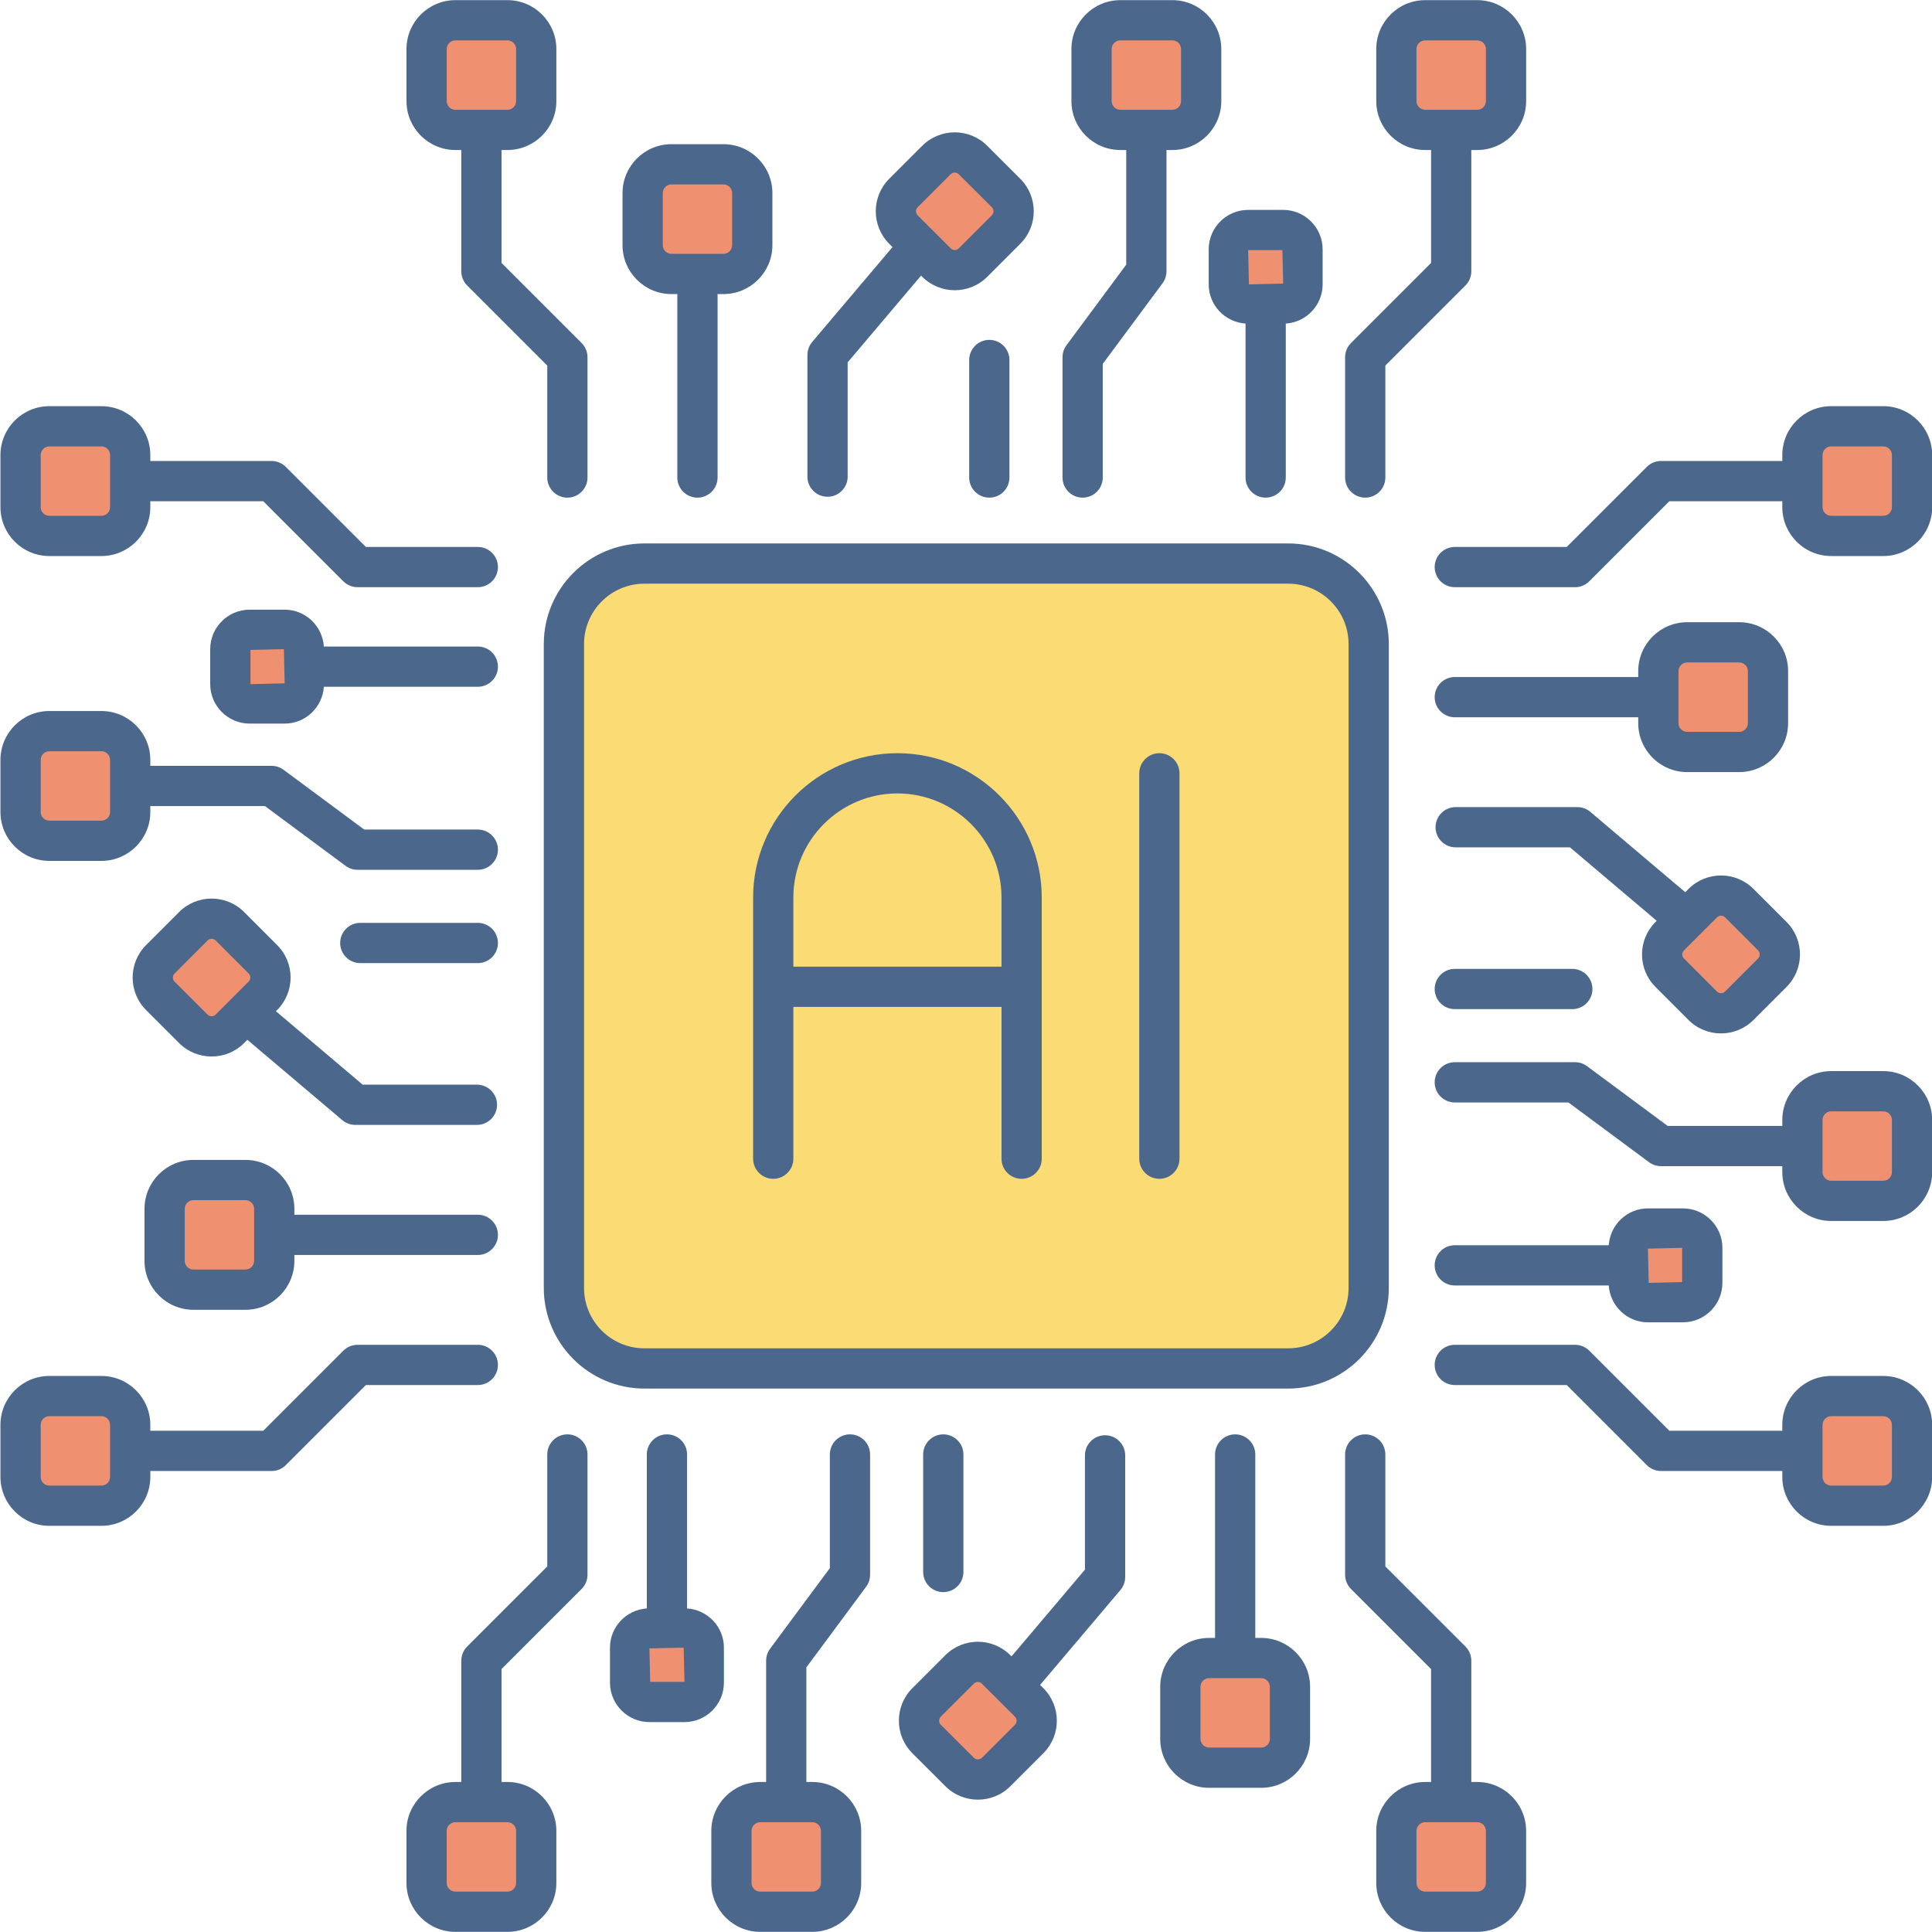
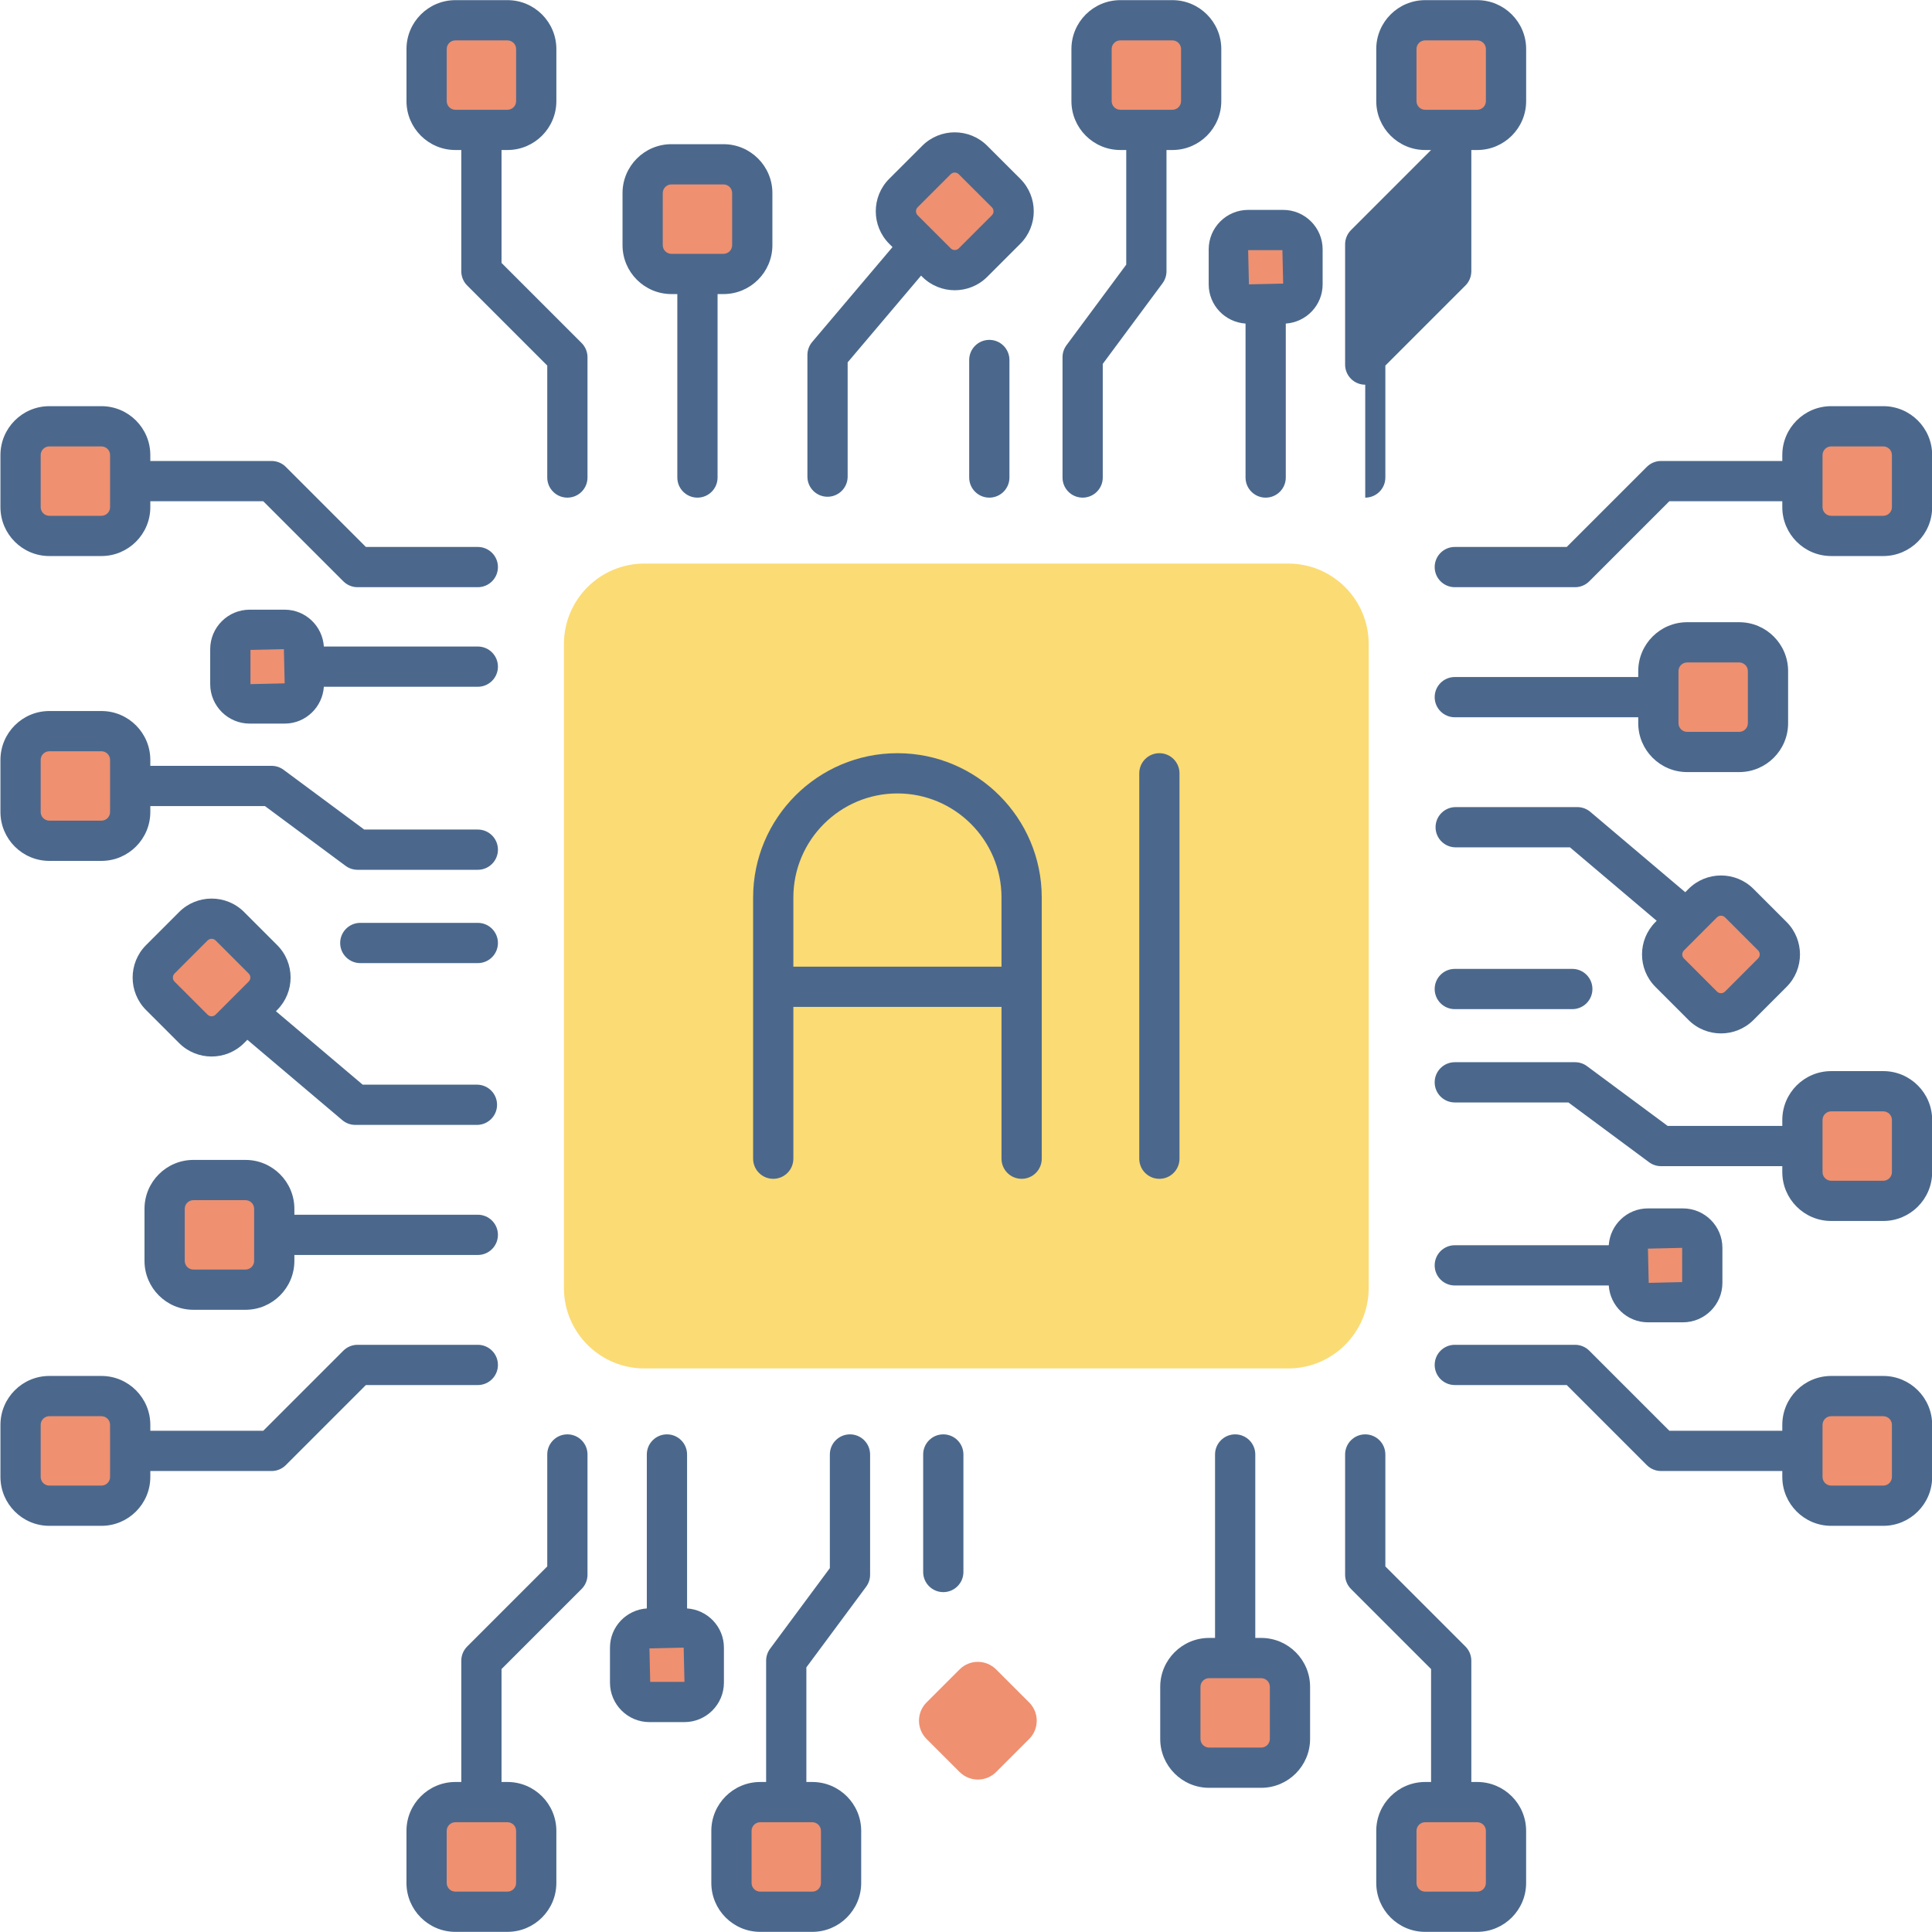
<svg xmlns="http://www.w3.org/2000/svg" enable-background="new 0 0 512 512" height="512" viewBox="0 0 512 512" width="512">
  <g id="_x30_4_Chip">
    <g>
      <path d="m362.715 170.679v170.642c0 11.78-9.55 21.33-21.33 21.33h-170.608c-11.78 0-21.33-9.55-21.33-21.33v-170.642c0-11.78 9.55-21.33 21.33-21.33h170.608c11.781 0 21.33 9.55 21.33 21.33z" fill="#fbdb74" />
      <g fill="#ef9070">
        <path d="m142.106 12.994v13.805c0 4.211-3.414 7.625-7.625 7.625h-13.805c-4.211 0-7.625-3.414-7.625-7.625v-13.805c0-4.211 3.414-7.625 7.625-7.625h13.805c4.212 0 7.625 3.414 7.625 7.625z" />
        <path d="m199.36 51.169v13.805c0 4.211-3.414 7.625-7.625 7.625h-13.805c-4.211 0-7.625-3.414-7.625-7.625v-13.805c0-4.211 3.414-7.625 7.625-7.625h13.805c4.211 0 7.625 3.414 7.625 7.625z" />
        <path d="m318.323 12.994v13.805c0 4.211-3.414 7.625-7.625 7.625h-13.805c-4.211 0-7.625-3.414-7.625-7.625v-13.805c0-4.211 3.414-7.625 7.625-7.625h13.805c4.211 0 7.625 3.414 7.625 7.625z" />
        <path d="m399.11 12.994v13.805c0 4.211-3.414 7.625-7.625 7.625h-13.805c-4.211 0-7.625-3.414-7.625-7.625v-13.805c0-4.211 3.414-7.625 7.625-7.625h13.805c4.211 0 7.625 3.414 7.625 7.625z" />
        <path d="m345.177 66.083v9.278c0 2.83-2.294 5.124-5.124 5.124h-9.278c-2.83 0-5.124-2.294-5.124-5.124v-9.278c0-2.83 2.294-5.124 5.124-5.124h9.278c2.83 0 5.124 2.294 5.124 5.124z" />
        <path d="m266.62 60.831-8.757 8.757c-2.671 2.671-7.004 2.671-9.677 0l-8.764-8.757c-2.673-2.671-2.675-7.002-.004-9.673l8.757-8.757c2.671-2.671 7.004-2.671 9.677 0l8.764 8.757c2.673 2.671 2.675 7.002.004 9.673z" />
        <path d="m370.055 499.006v-13.805c0-4.211 3.414-7.625 7.625-7.625h13.805c4.211 0 7.625 3.414 7.625 7.625v13.805c0 4.211-3.414 7.625-7.625 7.625h-13.805c-4.211 0-7.625-3.414-7.625-7.625z" />
        <path d="m312.802 460.831v-13.805c0-4.211 3.414-7.625 7.625-7.625h13.805c4.211 0 7.625 3.414 7.625 7.625v13.805c0 4.211-3.414 7.625-7.625 7.625h-13.805c-4.211 0-7.625-3.414-7.625-7.625z" />
        <path d="m193.839 499.006v-13.805c0-4.211 3.414-7.625 7.625-7.625h13.805c4.211 0 7.625 3.414 7.625 7.625v13.805c0 4.211-3.414 7.625-7.625 7.625h-13.805c-4.211 0-7.625-3.414-7.625-7.625z" />
        <path d="m113.052 499.006v-13.805c0-4.211 3.414-7.625 7.625-7.625h13.805c4.211 0 7.625 3.414 7.625 7.625v13.805c0 4.211-3.414 7.625-7.625 7.625h-13.805c-4.211 0-7.625-3.414-7.625-7.625z" />
        <path d="m166.985 445.917v-9.278c0-2.83 2.294-5.124 5.124-5.124h9.278c2.83 0 5.124 2.294 5.124 5.124v9.278c0 2.83-2.294 5.124-5.124 5.124h-9.278c-2.83 0-5.124-2.294-5.124-5.124z" />
        <path d="m245.542 451.169 8.757-8.757c2.671-2.671 7.004-2.671 9.677 0l8.764 8.757c2.673 2.671 2.675 7.002.004 9.673l-8.757 8.757c-2.671 2.671-7.004 2.671-9.677 0l-8.764-8.757c-2.673-2.671-2.675-7.002-.004-9.673z" />
        <path d="m499.087 142.025h-13.805c-4.211 0-7.625-3.414-7.625-7.625v-13.805c0-4.211 3.414-7.625 7.625-7.625h13.805c4.211 0 7.625 3.414 7.625 7.625v13.805c0 4.212-3.414 7.625-7.625 7.625z" />
        <path d="m460.912 199.279h-13.805c-4.211 0-7.625-3.414-7.625-7.625v-13.805c0-4.211 3.414-7.625 7.625-7.625h13.805c4.211 0 7.625 3.414 7.625 7.625v13.805c0 4.211-3.414 7.625-7.625 7.625z" />
        <path d="m499.087 318.242h-13.805c-4.211 0-7.625-3.414-7.625-7.625v-13.805c0-4.211 3.414-7.625 7.625-7.625h13.805c4.211 0 7.625 3.414 7.625 7.625v13.805c0 4.211-3.414 7.625-7.625 7.625z" />
        <path d="m499.087 399.029h-13.805c-4.211 0-7.625-3.414-7.625-7.625v-13.804c0-4.211 3.414-7.625 7.625-7.625h13.805c4.211 0 7.625 3.414 7.625 7.625v13.805c0 4.21-3.414 7.624-7.625 7.624z" />
        <path d="m445.998 345.096h-9.278c-2.83 0-5.124-2.294-5.124-5.124v-9.278c0-2.83 2.294-5.124 5.124-5.124h9.278c2.83 0 5.124 2.294 5.124 5.124v9.278c0 2.83-2.294 5.124-5.124 5.124z" />
        <path d="m451.25 266.539-8.757-8.757c-2.671-2.671-2.671-7.004 0-9.677l8.757-8.764c2.671-2.673 7.002-2.675 9.673-.004l8.757 8.757c2.671 2.671 2.671 7.004 0 9.677l-8.757 8.764c-2.671 2.673-7.002 2.675-9.673.004z" />
        <path d="m13.075 369.974h13.805c4.211 0 7.625 3.414 7.625 7.625v13.805c0 4.211-3.414 7.625-7.625 7.625h-13.805c-4.211 0-7.625-3.414-7.625-7.625v-13.805c0-4.211 3.414-7.625 7.625-7.625z" />
        <path d="m51.25 312.721h13.805c4.211 0 7.625 3.414 7.625 7.625v13.805c0 4.211-3.414 7.625-7.625 7.625h-13.805c-4.211 0-7.625-3.414-7.625-7.625v-13.805c0-4.212 3.414-7.625 7.625-7.625z" />
        <path d="m13.075 193.758h13.805c4.211 0 7.625 3.414 7.625 7.625v13.805c0 4.211-3.414 7.625-7.625 7.625h-13.805c-4.211 0-7.625-3.414-7.625-7.625v-13.805c0-4.211 3.414-7.625 7.625-7.625z" />
        <path d="m13.075 112.971h13.805c4.211 0 7.625 3.414 7.625 7.625v13.805c0 4.211-3.414 7.625-7.625 7.625h-13.805c-4.211 0-7.625-3.414-7.625-7.625v-13.805c0-4.211 3.414-7.625 7.625-7.625z" />
        <path d="m66.164 166.904h9.278c2.83 0 5.124 2.294 5.124 5.124v9.278c0 2.83-2.294 5.124-5.124 5.124h-9.278c-2.83 0-5.124-2.294-5.124-5.124v-9.278c0-2.83 2.294-5.124 5.124-5.124z" />
        <path d="m60.912 245.461 8.757 8.757c2.671 2.671 2.671 7.004 0 9.677l-8.757 8.764c-2.671 2.673-7.002 2.675-9.673.004l-8.757-8.757c-2.671-2.671-2.671-7.004 0-9.677l8.757-8.764c2.671-2.674 7.002-2.675 9.673-.004z" />
      </g>
      <g fill="#4b688c">
-         <path d="m368.049 341.321v-170.642c0-14.701-11.962-26.663-26.663-26.663h-170.61c-14.701 0-26.663 11.962-26.663 26.663v170.642c0 14.701 11.962 26.663 26.663 26.663h170.611c14.7 0 26.662-11.962 26.662-26.663zm-213.271 0v-170.642c0-8.822 7.176-15.998 15.998-15.998h170.611c8.822 0 15.998 7.176 15.998 15.998v170.642c0 8.822-7.176 15.998-15.998 15.998h-170.611c-8.822 0-15.998-7.176-15.998-15.998z" />
        <path d="m237.828 199.604c-21.091 0-38.245 17.156-38.245 38.242v69.219c0 2.945 2.385 5.333 5.333 5.333s5.333-2.388 5.333-5.333v-40.225h55.159v40.226c0 2.945 2.385 5.333 5.333 5.333s5.333-2.388 5.333-5.333v-69.219c-.001-21.086-17.155-38.243-38.246-38.243zm27.58 56.57h-55.159v-18.328c0-15.206 12.373-27.577 27.579-27.577s27.579 12.371 27.579 27.577v18.328z" />
        <path d="m307.246 199.604c-2.947 0-5.333 2.388-5.333 5.333v102.129c0 2.945 2.385 5.333 5.333 5.333s5.333-2.388 5.333-5.333v-102.129c-.001-2.945-2.386-5.333-5.333-5.333z" />
-         <path d="m361.8 131.88c2.948 0 5.333-2.388 5.333-5.333v-29.665l21.221-21.221c1-1 1.562-2.356 1.562-3.77v-32.136h1.568c7.145 0 12.962-5.812 12.962-12.956v-13.806c0-7.145-5.817-12.956-12.962-12.956h-13.805c-7.145 0-12.956 5.812-12.956 12.956v13.805c0 7.145 5.812 12.956 12.956 12.956h1.573v29.928l-21.222 21.222c-1 1-1.562 2.356-1.562 3.77v31.873c0 2.945 2.385 5.333 5.332 5.333zm13.587-105.081v-13.806c0-1.263 1.026-2.291 2.291-2.291h13.805c1.265 0 2.297 1.028 2.297 2.291v13.805c0 1.263-1.031 2.291-2.297 2.291h-13.805c-1.265.001-2.291-1.028-2.291-2.29z" />
+         <path d="m361.8 131.88c2.948 0 5.333-2.388 5.333-5.333v-29.665l21.221-21.221c1-1 1.562-2.356 1.562-3.77v-32.136h1.568c7.145 0 12.962-5.812 12.962-12.956v-13.806c0-7.145-5.817-12.956-12.962-12.956h-13.805c-7.145 0-12.956 5.812-12.956 12.956v13.805c0 7.145 5.812 12.956 12.956 12.956h1.573l-21.222 21.222c-1 1-1.562 2.356-1.562 3.77v31.873c0 2.945 2.385 5.333 5.332 5.333zm13.587-105.081v-13.806c0-1.263 1.026-2.291 2.291-2.291h13.805c1.265 0 2.297 1.028 2.297 2.291v13.805c0 1.263-1.031 2.291-2.297 2.291h-13.805c-1.265.001-2.291-1.028-2.291-2.29z" />
        <path d="m286.91 131.88c2.947 0 5.333-2.388 5.333-5.333v-30.113l15.841-21.367c.677-.919 1.047-2.034 1.047-3.177v-32.135h1.567c7.145 0 12.956-5.812 12.956-12.956v-13.806c0-7.145-5.812-12.956-12.956-12.956h-13.805c-7.145 0-12.956 5.812-12.956 12.956v13.805c0 7.145 5.812 12.956 12.956 12.956h1.573v30.376l-15.841 21.367c-.677.919-1.047 2.034-1.047 3.177v31.873c-.001 2.945 2.384 5.333 5.332 5.333zm7.692-105.081v-13.806c0-1.263 1.026-2.291 2.291-2.291h13.805c1.265 0 2.291 1.028 2.291 2.291v13.805c0 1.263-1.026 2.291-2.291 2.291h-13.805c-1.266.001-2.291-1.028-2.291-2.29z" />
        <path d="m267.512 126.547v-31.144c0-2.945-2.385-5.333-5.333-5.333-2.947 0-5.333 2.388-5.333 5.333v31.144c0 2.945 2.385 5.333 5.333 5.333s5.333-2.388 5.333-5.333z" />
        <path d="m219.305 131.643c2.947 0 5.333-2.388 5.333-5.333v-30.282l19.458-22.986.32.32c4.747 4.737 12.467 4.742 17.216-.003l8.759-8.759c4.752-4.746 4.759-12.441-.005-17.216l-8.764-8.754c-4.749-4.749-12.467-4.749-17.216 0l-8.759 8.757c-4.744 4.744-4.744 12.467.005 17.216l.873.873-21.292 25.155c-.812.963-1.26 2.182-1.26 3.445v32.235c-.001 2.944 2.385 5.332 5.332 5.332zm23.882-76.716 8.759-8.757c.605-.6 1.568-.575 2.135.003l8.764 8.754c.59.594.592 1.547.005 2.13v.003l-8.759 8.757c-.583.588-1.552.588-2.135 0-1.498-1.497-9.3-9.291-8.764-8.757-.588-.589-.593-1.547-.005-2.133z" />
        <path d="m120.679 39.755h1.567v32.136c0 1.414.562 2.77 1.562 3.77l21.221 21.221v29.665c0 2.945 2.385 5.333 5.333 5.333s5.333-2.388 5.333-5.333v-31.873c0-1.414-.562-2.77-1.562-3.77l-21.221-21.221v-29.928h1.573c7.145 0 12.956-5.812 12.956-12.956v-13.806c0-7.145-5.812-12.956-12.956-12.956h-13.805c-7.145 0-12.956 5.812-12.956 12.956v13.805c-.002 7.145 5.81 12.957 12.955 12.957zm-2.292-26.762c0-1.263 1.026-2.291 2.291-2.291h13.805c1.265 0 2.291 1.028 2.291 2.291v13.805c0 1.263-1.026 2.291-2.291 2.291h-13.805c-1.265 0-2.291-1.028-2.291-2.291z" />
        <path d="m177.931 77.932h1.567v48.615c0 2.945 2.385 5.333 5.333 5.333 2.947 0 5.333-2.388 5.333-5.333v-48.615h1.573c7.145 0 12.956-5.814 12.956-12.959v-13.803c0-7.145-5.812-12.959-12.956-12.959h-13.805c-7.145 0-12.956 5.814-12.956 12.959v13.803c-.002 7.145 5.81 12.959 12.955 12.959zm-2.292-26.762c0-1.265 1.026-2.294 2.291-2.294h13.805c1.265 0 2.291 1.028 2.291 2.294v13.803c0 1.265-1.026 2.294-2.291 2.294h-13.805c-1.265 0-2.291-1.029-2.291-2.294z" />
        <path d="m320.317 66.082v9.28c0 5.528 4.327 10.022 9.764 10.387v40.799c0 2.945 2.385 5.333 5.333 5.333 2.947 0 5.333-2.388 5.333-5.333v-40.799c5.437-.365 9.764-4.859 9.764-10.387v-9.28c0-5.765-4.692-10.457-10.457-10.457h-9.28c-5.765 0-10.457 4.692-10.457 10.457zm19.533.208.203 8.863c-.875.02-9.63.221-9.072.208l-.208-9.072h9.077z" />
        <path d="m150.362 380.12c-2.947 0-5.333 2.388-5.333 5.333v29.665l-21.221 21.221c-1 1-1.562 2.356-1.562 3.77v32.136h-1.567c-7.145 0-12.962 5.812-12.962 12.956v13.805c0 7.145 5.817 12.956 12.962 12.956h13.805c7.145 0 12.956-5.812 12.956-12.956v-13.805c0-7.145-5.812-12.956-12.956-12.956h-1.573v-29.928l21.221-21.221c1-1 1.562-2.356 1.562-3.77v-31.873c0-2.945-2.385-5.333-5.332-5.333zm-13.587 105.081v13.805c0 1.263-1.026 2.291-2.291 2.291h-13.805c-1.265 0-2.297-1.029-2.297-2.291v-13.805c0-1.263 1.031-2.291 2.297-2.291h13.805c1.265 0 2.291 1.029 2.291 2.291z" />
        <path d="m225.252 380.12c-2.947 0-5.333 2.388-5.333 5.333v30.113l-15.841 21.367c-.677.919-1.047 2.034-1.047 3.177v32.136h-1.567c-7.145 0-12.956 5.812-12.956 12.956v13.805c0 7.145 5.812 12.956 12.956 12.956h13.805c7.145 0 12.956-5.812 12.956-12.956v-13.805c0-7.145-5.812-12.956-12.956-12.956h-1.573v-30.376l15.841-21.367c.677-.919 1.047-2.034 1.047-3.177v-31.873c.001-2.945-2.384-5.333-5.332-5.333zm-7.691 105.081v13.805c0 1.263-1.026 2.291-2.291 2.291h-13.805c-1.265 0-2.291-1.029-2.291-2.291v-13.805c0-1.263 1.026-2.291 2.291-2.291h13.805c1.265 0 2.291 1.029 2.291 2.291z" />
        <path d="m244.65 385.453v31.144c0 2.945 2.385 5.333 5.333 5.333s5.333-2.388 5.333-5.333v-31.144c0-2.945-2.385-5.333-5.333-5.333s-5.333 2.388-5.333 5.333z" />
-         <path d="m292.857 380.357c-2.947 0-5.333 2.388-5.333 5.333v30.282l-19.461 22.989-.318-.317c-4.749-4.749-12.467-4.749-17.216 0l-8.759 8.757c-4.744 4.744-4.744 12.467.005 17.216l8.764 8.754c4.743 4.743 12.467 4.749 17.216 0l8.759-8.757c4.744-4.744 4.744-12.467-.005-17.216l-.874-.872 21.293-25.155c.812-.963 1.26-2.182 1.26-3.445v-32.236c.002-2.945-2.384-5.333-5.331-5.333zm-23.882 76.716-8.759 8.757c-.594.588-1.552.591-2.135-.003l-8.764-8.754c-.588-.588-.594-1.547-.005-2.133l8.759-8.757c.594-.588 1.552-.591 2.135.003 1.538 1.536 9.305 9.294 8.764 8.754.588.589.593 1.547.005 2.133z" />
        <path d="m391.483 472.245h-1.568v-32.136c0-1.414-.562-2.77-1.562-3.77l-21.221-21.221v-29.665c0-2.945-2.385-5.333-5.333-5.333-2.947 0-5.333 2.388-5.333 5.333v31.873c0 1.414.562 2.77 1.562 3.77l21.221 21.221v29.928h-1.573c-7.145 0-12.956 5.812-12.956 12.956v13.805c0 7.145 5.812 12.956 12.956 12.956h13.805c7.145 0 12.956-5.812 12.956-12.956v-13.805c.003-7.144-5.809-12.956-12.954-12.956zm2.292 26.762c0 1.263-1.026 2.291-2.291 2.291h-13.805c-1.265 0-2.291-1.029-2.291-2.291v-13.805c0-1.263 1.026-2.291 2.291-2.291h13.805c1.265 0 2.291 1.029 2.291 2.291z" />
        <path d="m334.231 434.068h-1.567v-48.615c0-2.945-2.385-5.333-5.333-5.333-2.947 0-5.333 2.388-5.333 5.333v48.615h-1.573c-7.145 0-12.956 5.814-12.956 12.959v13.803c0 7.145 5.812 12.959 12.956 12.959h13.805c7.145 0 12.956-5.814 12.956-12.959v-13.803c.002-7.145-5.81-12.959-12.955-12.959zm2.292 26.762c0 1.265-1.026 2.294-2.291 2.294h-13.805c-1.265 0-2.291-1.029-2.291-2.294v-13.803c0-1.265 1.026-2.294 2.291-2.294h13.805c1.265 0 2.291 1.029 2.291 2.294z" />
        <path d="m191.845 445.918v-9.28c0-5.528-4.327-10.022-9.764-10.387v-40.798c0-2.945-2.385-5.333-5.333-5.333s-5.333 2.388-5.333 5.333v40.798c-5.437.365-9.764 4.859-9.764 10.387v9.28c0 5.765 4.692 10.457 10.457 10.457h9.28c5.765 0 10.457-4.692 10.457-10.457zm-19.533-.208-.203-8.863c.875-.02 9.63-.221 9.072-.208l.208 9.072h-9.077z" />
        <path d="m385.536 340.665h40.799c.365 5.437 4.859 9.764 10.387 9.764h9.275c5.765 0 10.457-4.692 10.457-10.457v-9.277c0-5.765-4.692-10.457-10.457-10.457h-9.275c-5.527 0-10.021 4.326-10.387 9.762h-40.799c-2.947 0-5.333 2.388-5.333 5.333s2.386 5.332 5.333 5.332zm60.252-9.97v9.074l-8.858.203c-.02-.884-.221-9.627-.208-9.069z" />
        <path d="m385.536 256.766c-2.947 0-5.333 2.388-5.333 5.333s2.385 5.333 5.333 5.333h31.141c2.948 0 5.333-2.388 5.333-5.333s-2.385-5.333-5.333-5.333z" />
        <path d="m499.088 107.639h-13.805c-7.145 0-12.956 5.812-12.956 12.956v1.57h-32.137c-1.416 0-2.77.562-3.77 1.562l-21.221 21.221h-29.662c-2.947 0-5.333 2.388-5.333 5.333s2.385 5.333 5.333 5.333h31.87c1.416 0 2.77-.562 3.77-1.562l21.221-21.221h29.928v1.57c0 7.145 5.812 12.956 12.956 12.956h13.805c7.145 0 12.956-5.812 12.956-12.956v-13.805c.001-7.146-5.81-12.957-12.955-12.957zm2.291 26.761c0 1.263-1.026 2.291-2.291 2.291h-13.805c-1.265 0-2.291-1.029-2.291-2.291v-13.805c0-1.263 1.026-2.291 2.291-2.291h13.805c1.265 0 2.291 1.028 2.291 2.291z" />
        <path d="m460.911 164.893h-13.805c-7.145 0-12.956 5.812-12.956 12.956v1.57h-48.613c-2.947 0-5.333 2.388-5.333 5.333s2.385 5.333 5.333 5.333h48.613v1.57c0 7.145 5.812 12.956 12.956 12.956h13.805c7.145 0 12.956-5.812 12.956-12.956v-13.805c0-7.145-5.811-12.957-12.956-12.957zm2.291 26.762c0 1.263-1.026 2.291-2.291 2.291h-13.805c-1.265 0-2.291-1.029-2.291-2.291v-13.805c0-1.263 1.026-2.291 2.291-2.291h13.805c1.265 0 2.291 1.028 2.291 2.291z" />
        <path d="m499.088 283.855h-13.805c-7.145 0-12.956 5.812-12.956 12.956v1.57h-30.377l-21.367-15.836c-.922-.682-2.031-1.049-3.177-1.049h-31.87c-2.947 0-5.333 2.388-5.333 5.333s2.385 5.333 5.333 5.333h30.11l21.367 15.836c.922.682 2.031 1.049 3.177 1.049h32.136v1.57c0 7.145 5.812 12.956 12.956 12.956h13.805c7.145 0 12.956-5.812 12.956-12.956v-13.805c.001-7.145-5.81-12.957-12.955-12.957zm2.291 26.762c0 1.263-1.026 2.291-2.291 2.291h-13.805c-1.265 0-2.291-1.029-2.291-2.291v-13.805c0-1.263 1.026-2.291 2.291-2.291h13.805c1.265 0 2.291 1.029 2.291 2.291z" />
        <path d="m499.088 364.643h-13.805c-7.145 0-12.956 5.812-12.956 12.956v1.57h-29.928l-21.221-21.221c-1-1-2.354-1.562-3.77-1.562h-31.87c-2.947 0-5.333 2.388-5.333 5.333s2.385 5.333 5.333 5.333h29.662l21.221 21.221c1 1 2.354 1.562 3.77 1.562h32.136v1.57c0 7.145 5.812 12.956 12.956 12.956h13.805c7.145 0 12.956-5.812 12.956-12.956v-13.805c0-7.145-5.811-12.957-12.956-12.957zm2.291 26.762c0 1.263-1.026 2.291-2.291 2.291h-13.805c-1.265 0-2.291-1.029-2.291-2.291v-13.805c0-1.263 1.026-2.291 2.291-2.291h13.805c1.265 0 2.291 1.029 2.291 2.291z" />
        <path d="m464.692 270.305 8.759-8.764c4.749-4.747 4.749-12.47 0-17.216l-8.759-8.757c-4.739-4.747-12.462-4.744-17.211.003l-.873.873-25.155-21.292c-.963-.815-2.187-1.263-3.447-1.263h-32.235c-2.947 0-5.333 2.388-5.333 5.333s2.385 5.333 5.333 5.333h30.282l22.99 19.462-.322.322c-4.749 4.744-4.77 12.444 0 17.214l8.759 8.759v.003c4.76 4.747 12.483 4.729 17.212-.01zm-18.43-16.297c-.596-.592-.587-1.546 0-2.133 1.659-1.66 9.299-9.305 8.759-8.764.594-.588 1.547-.586 2.13-.003l8.759 8.757c.588.588.588 1.547 0 2.135l-8.759 8.767c-.594.583-1.547.586-2.13.003z" />
        <path d="m131.958 361.719c0-2.945-2.385-5.333-5.333-5.333h-31.87c-1.416 0-2.77.562-3.77 1.562l-21.221 21.222h-29.928v-1.57c0-7.145-5.812-12.959-12.956-12.959h-13.806c-7.145 0-12.956 5.814-12.956 12.959v13.805c0 7.145 5.812 12.956 12.956 12.956h13.806c7.145 0 12.956-5.812 12.956-12.956v-1.57h32.136c1.416 0 2.77-.562 3.77-1.562l21.221-21.221h29.662c2.948 0 5.333-2.388 5.333-5.333zm-102.787 29.686c0 1.263-1.026 2.291-2.291 2.291h-13.806c-1.265 0-2.291-1.029-2.291-2.291v-13.805c0-1.265 1.026-2.294 2.291-2.294h13.806c1.265 0 2.291 1.029 2.291 2.294z" />
        <path d="m126.626 171.335h-40.799c-.365-5.437-4.859-9.764-10.387-9.764h-9.275c-5.765 0-10.457 4.692-10.457 10.457v9.277c0 5.765 4.692 10.457 10.457 10.457h9.275c5.527 0 10.021-4.326 10.387-9.762h40.799c2.947 0 5.333-2.388 5.333-5.333-.001-2.944-2.386-5.332-5.333-5.332zm-60.252 9.97v-9.074l8.858-.203c.02.884.221 9.627.208 9.069z" />
        <path d="m126.626 244.569h-31.142c-2.947 0-5.333 2.388-5.333 5.333s2.385 5.333 5.333 5.333h31.141c2.947 0 5.333-2.388 5.333-5.333s-2.385-5.333-5.332-5.333z" />
        <path d="m51.251 347.107h13.805c7.145 0 12.956-5.812 12.956-12.956v-1.57h48.613c2.947 0 5.333-2.388 5.333-5.333s-2.385-5.333-5.333-5.333h-48.612v-1.57c0-7.145-5.812-12.956-12.956-12.956h-13.806c-7.145 0-12.956 5.812-12.956 12.956v13.805c0 7.145 5.811 12.957 12.956 12.957zm-2.291-26.762c0-1.263 1.026-2.291 2.291-2.291h13.805c1.265 0 2.291 1.029 2.291 2.291v13.805c0 1.263-1.026 2.291-2.291 2.291h-13.805c-1.265 0-2.291-1.029-2.291-2.291z" />
        <path d="m13.074 228.145h13.806c7.145 0 12.956-5.812 12.956-12.956v-1.57h30.376l21.367 15.836c.922.682 2.031 1.049 3.177 1.049h31.87c2.947 0 5.333-2.388 5.333-5.333s-2.385-5.333-5.333-5.333h-30.11l-21.367-15.836c-.922-.682-2.031-1.049-3.177-1.049h-32.136v-1.57c0-7.145-5.812-12.956-12.956-12.956h-13.806c-7.145 0-12.956 5.812-12.956 12.956v13.805c0 7.145 5.811 12.957 12.956 12.957zm-2.291-26.762c0-1.263 1.026-2.291 2.291-2.291h13.806c1.265 0 2.291 1.029 2.291 2.291v13.805c0 1.263-1.026 2.291-2.291 2.291h-13.806c-1.265 0-2.291-1.028-2.291-2.291z" />
        <path d="m13.074 147.357h13.806c7.145 0 12.956-5.812 12.956-12.956v-1.57h29.928l21.221 21.221c1 1 2.354 1.562 3.77 1.562h31.87c2.947 0 5.333-2.388 5.333-5.333s-2.385-5.333-5.333-5.333h-29.662l-21.221-21.221c-1-1-2.354-1.562-3.77-1.562h-32.136v-1.57c0-7.145-5.812-12.956-12.956-12.956h-13.806c-7.145 0-12.956 5.812-12.956 12.956v13.805c0 7.145 5.811 12.957 12.956 12.957zm-2.291-26.762c0-1.263 1.026-2.291 2.291-2.291h13.806c1.265 0 2.291 1.028 2.291 2.291v13.805c0 1.263-1.026 2.291-2.291 2.291h-13.806c-1.265 0-2.291-1.029-2.291-2.291z" />
        <path d="m47.47 241.695-8.759 8.764c-4.749 4.747-4.749 12.47 0 17.216l8.759 8.757c4.707 4.712 12.435 4.773 17.211-.003l.873-.873 25.155 21.292c.963.815 2.187 1.263 3.447 1.263h32.235c2.947 0 5.333-2.388 5.333-5.333s-2.385-5.333-5.333-5.333h-30.282l-22.99-19.462.322-.322c4.749-4.744 4.77-12.444 0-17.214l-8.759-8.759v-.003c-4.75-4.74-12.473-4.737-17.212.01zm18.43 16.297c.596.592.587 1.546 0 2.133-1.482 1.483-9.294 9.299-8.759 8.764-.594.588-1.547.586-2.13.003l-8.759-8.757c-.588-.588-.588-1.547 0-2.135l8.759-8.767c.598-.588 1.548-.585 2.13-.003z" />
      </g>
    </g>
  </g>
</svg>